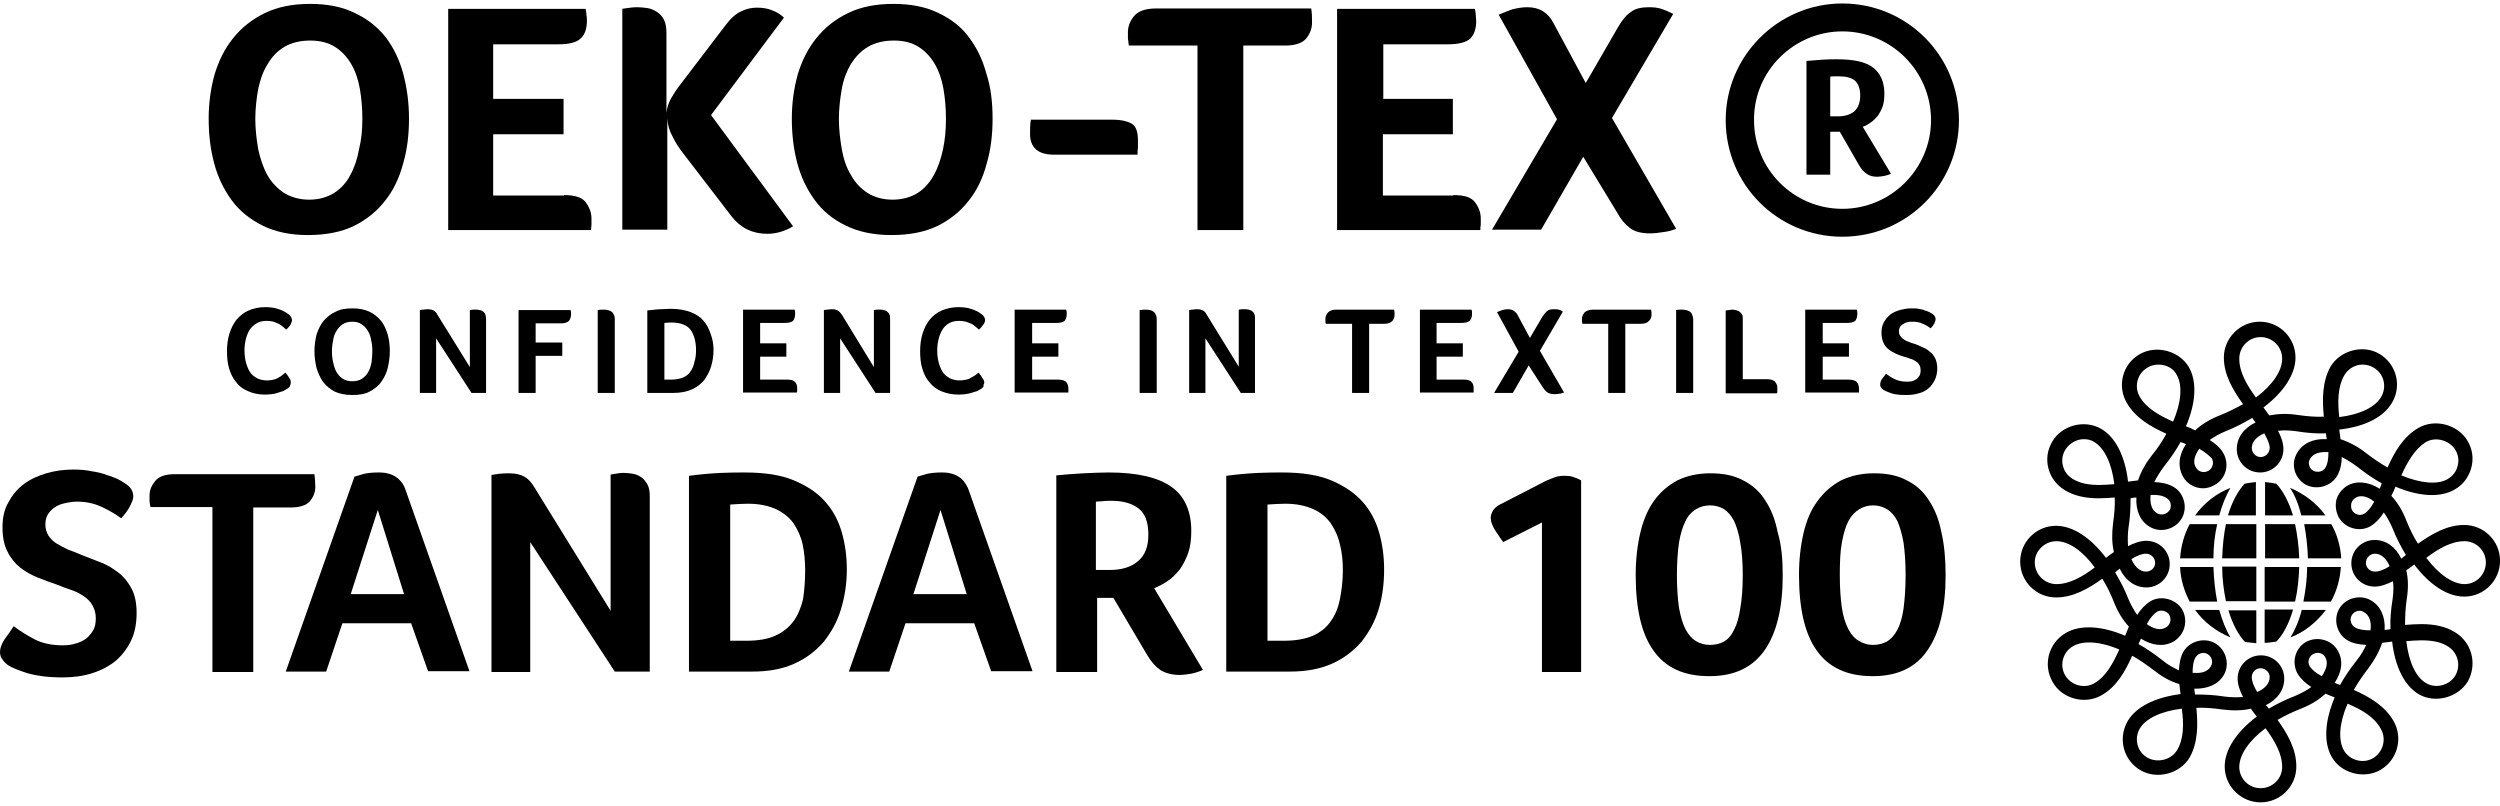
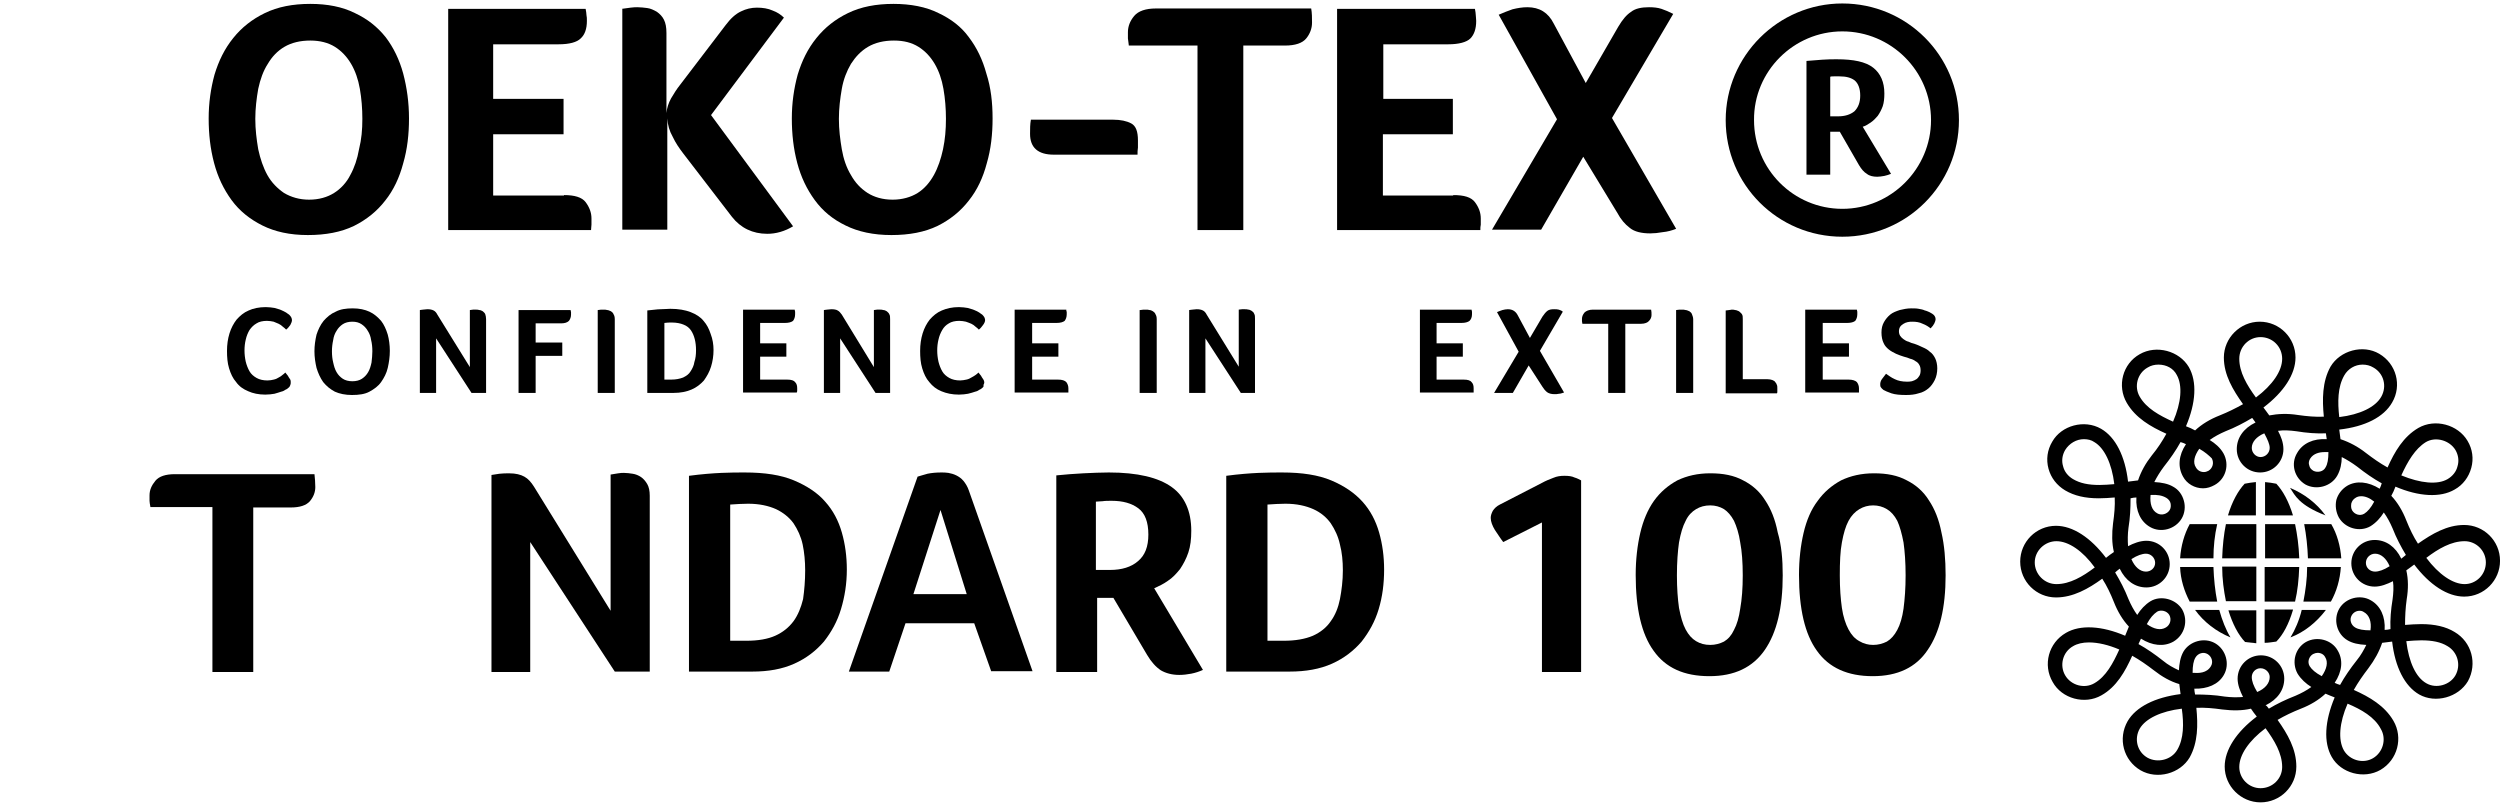
<svg xmlns="http://www.w3.org/2000/svg" width="90" height="29" viewBox="0 0 90 29" fill="none">
  <path d="M10.376 13.966C10.361 13.98 10.331 14.011 10.286 14.025C10.241 14.056 10.196 14.085 10.121 14.101C10.046 14.13 9.971 14.146 9.881 14.175C9.791 14.191 9.671 14.206 9.551 14.206C9.311 14.206 9.102 14.161 8.937 14.085C8.757 14.011 8.607 13.906 8.502 13.756C8.382 13.621 8.307 13.456 8.247 13.261C8.187 13.066 8.172 12.856 8.172 12.631C8.172 12.406 8.202 12.196 8.262 12.001C8.322 11.806 8.412 11.641 8.517 11.506C8.637 11.371 8.772 11.252 8.952 11.177C9.117 11.101 9.326 11.056 9.566 11.056C9.686 11.056 9.791 11.072 9.881 11.086C9.971 11.117 10.061 11.132 10.121 11.162C10.196 11.191 10.241 11.222 10.301 11.252C10.346 11.281 10.376 11.311 10.406 11.326C10.436 11.356 10.451 11.371 10.481 11.416C10.496 11.446 10.511 11.491 10.511 11.521C10.511 11.581 10.481 11.641 10.451 11.701C10.406 11.761 10.361 11.821 10.301 11.866C10.271 11.836 10.226 11.791 10.181 11.761C10.136 11.716 10.091 11.686 10.031 11.656C9.971 11.626 9.911 11.611 9.851 11.581C9.776 11.566 9.701 11.551 9.611 11.551C9.461 11.551 9.326 11.581 9.237 11.641C9.132 11.701 9.057 11.776 8.982 11.881C8.922 11.986 8.877 12.091 8.847 12.226C8.817 12.346 8.802 12.481 8.802 12.616C8.802 12.751 8.817 12.886 8.847 13.021C8.877 13.141 8.922 13.261 8.982 13.366C9.042 13.471 9.132 13.546 9.237 13.606C9.341 13.666 9.476 13.696 9.626 13.696C9.716 13.696 9.791 13.681 9.851 13.666C9.926 13.651 9.986 13.621 10.031 13.591C10.091 13.561 10.136 13.531 10.166 13.501C10.211 13.471 10.241 13.441 10.271 13.411C10.286 13.441 10.316 13.456 10.331 13.486C10.361 13.516 10.376 13.546 10.391 13.576C10.406 13.606 10.436 13.636 10.451 13.666C10.466 13.696 10.466 13.726 10.466 13.756C10.466 13.801 10.466 13.831 10.451 13.861C10.436 13.906 10.421 13.936 10.376 13.966Z" fill="black" />
  <path d="M14.034 12.631C14.034 12.841 14.004 13.05 13.959 13.245C13.914 13.44 13.825 13.605 13.72 13.755C13.614 13.905 13.465 14.01 13.3 14.1C13.135 14.19 12.925 14.22 12.67 14.22C12.43 14.22 12.22 14.175 12.055 14.1C11.89 14.01 11.755 13.905 11.635 13.755C11.53 13.605 11.455 13.44 11.395 13.245C11.35 13.05 11.32 12.855 11.32 12.646C11.32 12.436 11.35 12.241 11.395 12.046C11.455 11.866 11.53 11.701 11.65 11.551C11.77 11.416 11.905 11.296 12.085 11.221C12.25 11.131 12.46 11.101 12.7 11.101C12.94 11.101 13.135 11.146 13.3 11.221C13.465 11.296 13.6 11.416 13.72 11.551C13.825 11.686 13.899 11.851 13.959 12.046C14.004 12.211 14.034 12.421 14.034 12.631ZM13.405 12.646C13.405 12.496 13.39 12.361 13.36 12.241C13.345 12.121 13.3 12.001 13.24 11.911C13.18 11.806 13.105 11.731 13.015 11.671C12.925 11.611 12.82 11.581 12.685 11.581C12.55 11.581 12.43 11.611 12.34 11.671C12.25 11.731 12.175 11.806 12.115 11.911C12.055 12.001 12.01 12.121 11.995 12.241C11.965 12.376 11.95 12.511 11.95 12.646C11.95 12.796 11.965 12.931 11.995 13.05C12.025 13.185 12.055 13.29 12.115 13.395C12.175 13.5 12.25 13.575 12.34 13.635C12.43 13.695 12.55 13.725 12.685 13.725C12.82 13.725 12.94 13.695 13.03 13.635C13.12 13.575 13.195 13.5 13.255 13.395C13.315 13.29 13.345 13.185 13.375 13.05C13.39 12.915 13.405 12.78 13.405 12.646Z" fill="black" />
  <path d="M17.499 14.146H16.975L15.7 12.181V14.146H15.115V11.162C15.145 11.162 15.19 11.146 15.235 11.146C15.28 11.146 15.34 11.132 15.385 11.132C15.475 11.132 15.55 11.146 15.61 11.177C15.67 11.206 15.715 11.266 15.745 11.326L16.915 13.216V11.162C16.96 11.162 16.99 11.146 17.035 11.146C17.065 11.146 17.095 11.146 17.125 11.146C17.169 11.146 17.215 11.146 17.259 11.162C17.305 11.162 17.349 11.191 17.38 11.206C17.41 11.236 17.454 11.266 17.469 11.311C17.484 11.356 17.499 11.416 17.499 11.491V14.146Z" fill="black" />
  <path d="M19.283 12.331H20.242V12.811H19.283V14.146H18.668V11.162H20.542C20.542 11.191 20.557 11.222 20.557 11.236C20.557 11.267 20.557 11.281 20.557 11.326C20.557 11.416 20.527 11.491 20.482 11.551C20.422 11.611 20.332 11.641 20.198 11.641H19.283V12.331Z" fill="black" />
  <path d="M21.518 11.162C21.563 11.162 21.608 11.147 21.637 11.147C21.683 11.147 21.712 11.147 21.727 11.147C21.773 11.147 21.817 11.147 21.863 11.162C21.907 11.162 21.952 11.192 21.997 11.207C22.042 11.237 22.072 11.267 22.087 11.312C22.117 11.357 22.132 11.416 22.132 11.492V14.146H21.518V11.162Z" fill="black" />
  <path d="M25.687 12.601C25.687 12.811 25.657 13.006 25.597 13.201C25.537 13.396 25.447 13.546 25.342 13.696C25.222 13.831 25.072 13.95 24.892 14.025C24.712 14.101 24.502 14.145 24.247 14.145H23.303V11.176C23.498 11.161 23.648 11.132 23.783 11.132C23.918 11.132 24.038 11.117 24.128 11.117C24.427 11.117 24.667 11.161 24.862 11.236C25.057 11.311 25.222 11.416 25.327 11.551C25.447 11.686 25.522 11.836 25.582 12.016C25.657 12.211 25.687 12.406 25.687 12.601ZM25.057 12.601C25.057 12.466 25.042 12.331 25.012 12.211C24.982 12.091 24.937 11.986 24.877 11.896C24.817 11.806 24.727 11.731 24.607 11.686C24.502 11.641 24.352 11.611 24.187 11.611C24.098 11.611 24.008 11.611 23.918 11.626V13.666H24.157C24.337 13.666 24.472 13.636 24.592 13.591C24.712 13.531 24.802 13.471 24.862 13.366C24.922 13.276 24.982 13.156 24.997 13.036C25.042 12.901 25.057 12.766 25.057 12.601Z" fill="black" />
  <path d="M28.34 13.666C28.489 13.666 28.579 13.696 28.624 13.756C28.684 13.816 28.699 13.891 28.699 13.981C28.699 14.011 28.699 14.041 28.699 14.056C28.699 14.071 28.699 14.101 28.684 14.131H26.75V11.147H28.609C28.609 11.177 28.624 11.207 28.624 11.222C28.624 11.252 28.624 11.267 28.624 11.312C28.624 11.416 28.594 11.492 28.549 11.552C28.489 11.597 28.399 11.626 28.25 11.626H27.365V12.361H28.309V12.841H27.365V13.666H28.34Z" fill="black" />
  <path d="M32.044 14.146H31.52L30.245 12.181V14.146H29.66V11.162C29.69 11.162 29.735 11.146 29.78 11.146C29.825 11.146 29.885 11.132 29.93 11.132C30.02 11.132 30.11 11.146 30.155 11.177C30.215 11.206 30.26 11.266 30.305 11.326L31.46 13.216V11.162C31.505 11.162 31.535 11.146 31.579 11.146C31.61 11.146 31.64 11.146 31.669 11.146C31.715 11.146 31.759 11.146 31.804 11.162C31.849 11.162 31.894 11.191 31.924 11.206C31.954 11.236 31.999 11.266 32.014 11.311C32.044 11.356 32.044 11.416 32.044 11.491V14.146Z" fill="black" />
  <path d="M35.359 13.966C35.344 13.98 35.314 14.011 35.269 14.025C35.224 14.056 35.179 14.085 35.104 14.101C35.029 14.13 34.954 14.146 34.849 14.175C34.76 14.191 34.639 14.206 34.52 14.206C34.28 14.206 34.07 14.161 33.89 14.085C33.71 14.011 33.575 13.906 33.455 13.756C33.335 13.621 33.26 13.456 33.2 13.261C33.14 13.066 33.125 12.856 33.125 12.631C33.125 12.406 33.155 12.196 33.215 12.001C33.275 11.806 33.365 11.641 33.47 11.506C33.59 11.371 33.725 11.252 33.905 11.177C34.085 11.101 34.28 11.056 34.52 11.056C34.639 11.056 34.745 11.072 34.834 11.086C34.924 11.117 35.014 11.132 35.074 11.162C35.149 11.191 35.209 11.222 35.254 11.252C35.299 11.281 35.329 11.311 35.359 11.326C35.389 11.356 35.404 11.371 35.434 11.416C35.449 11.446 35.464 11.491 35.464 11.521C35.464 11.581 35.434 11.641 35.389 11.701C35.344 11.761 35.299 11.821 35.239 11.866C35.209 11.836 35.164 11.791 35.119 11.761C35.074 11.716 35.029 11.686 34.969 11.656C34.909 11.626 34.849 11.611 34.774 11.581C34.7 11.566 34.624 11.551 34.535 11.551C34.385 11.551 34.25 11.581 34.16 11.641C34.055 11.701 33.98 11.776 33.92 11.881C33.86 11.986 33.815 12.091 33.785 12.226C33.755 12.346 33.74 12.481 33.74 12.616C33.74 12.751 33.755 12.886 33.785 13.021C33.815 13.141 33.86 13.261 33.92 13.366C33.98 13.471 34.07 13.546 34.175 13.606C34.28 13.666 34.415 13.696 34.565 13.696C34.639 13.696 34.715 13.681 34.789 13.666C34.864 13.651 34.924 13.621 34.969 13.591C35.029 13.561 35.074 13.531 35.119 13.501C35.164 13.471 35.194 13.441 35.224 13.411C35.239 13.441 35.269 13.456 35.284 13.486C35.314 13.516 35.329 13.546 35.344 13.576C35.359 13.606 35.389 13.636 35.404 13.666C35.419 13.696 35.434 13.726 35.434 13.756C35.434 13.801 35.419 13.831 35.404 13.861C35.419 13.906 35.404 13.936 35.359 13.966Z" fill="black" />
  <path d="M38.087 13.666C38.237 13.666 38.327 13.696 38.387 13.756C38.432 13.816 38.462 13.891 38.462 13.981C38.462 14.011 38.462 14.041 38.462 14.056C38.462 14.071 38.462 14.101 38.462 14.131H36.527V11.147H38.387C38.387 11.177 38.387 11.207 38.402 11.222V11.312C38.402 11.416 38.372 11.492 38.327 11.552C38.267 11.597 38.177 11.626 38.027 11.626H37.157V12.361H38.102V12.841H37.157V13.666H38.087Z" fill="black" />
  <path d="M41.042 11.162C41.087 11.162 41.132 11.147 41.162 11.147C41.207 11.147 41.237 11.147 41.252 11.147C41.297 11.147 41.342 11.147 41.387 11.162C41.432 11.162 41.477 11.192 41.507 11.207C41.552 11.237 41.582 11.267 41.597 11.312C41.627 11.357 41.642 11.416 41.642 11.492V14.146H41.027V11.162H41.042Z" fill="black" />
  <path d="M45.18 14.146H44.67L43.395 12.181V14.146H42.81V11.162C42.84 11.162 42.886 11.146 42.931 11.146C42.975 11.146 43.035 11.132 43.081 11.132C43.17 11.132 43.245 11.146 43.305 11.177C43.365 11.206 43.41 11.266 43.44 11.326L44.595 13.201V11.146C44.64 11.146 44.67 11.132 44.715 11.132C44.745 11.132 44.775 11.132 44.805 11.132C44.85 11.132 44.895 11.132 44.94 11.146C44.985 11.146 45.03 11.177 45.06 11.191C45.105 11.221 45.135 11.251 45.15 11.296C45.18 11.341 45.18 11.401 45.18 11.476V14.146Z" fill="black" />
-   <path d="M48.66 11.656H47.73C47.715 11.626 47.715 11.597 47.715 11.566C47.715 11.537 47.715 11.521 47.715 11.476C47.715 11.402 47.745 11.326 47.805 11.252C47.865 11.192 47.955 11.147 48.09 11.147H50.189C50.204 11.207 50.204 11.267 50.204 11.341C50.204 11.416 50.174 11.492 50.129 11.552C50.069 11.611 49.979 11.656 49.844 11.656H49.289V14.146H48.675V11.656H48.66Z" fill="black" />
  <path d="M52.692 13.666C52.842 13.666 52.932 13.696 52.977 13.756C53.036 13.816 53.051 13.891 53.051 13.981C53.051 14.011 53.051 14.041 53.051 14.056C53.051 14.071 53.051 14.101 53.051 14.131H51.117V11.147H52.977C52.977 11.177 52.992 11.207 52.992 11.222C52.992 11.252 52.992 11.267 52.992 11.312C52.992 11.416 52.962 11.492 52.902 11.552C52.842 11.597 52.752 11.626 52.602 11.626H51.717V12.361H52.662V12.841H51.717V13.666H52.692Z" fill="black" />
  <path d="M55.032 13.156L54.462 14.146H53.787L54.672 12.661L53.892 11.236C53.952 11.206 54.012 11.191 54.087 11.162C54.147 11.146 54.222 11.132 54.282 11.132C54.447 11.132 54.567 11.206 54.642 11.356L55.077 12.166L55.526 11.401C55.587 11.311 55.647 11.236 55.706 11.191C55.766 11.146 55.841 11.132 55.946 11.132C56.006 11.132 56.066 11.132 56.111 11.146C56.156 11.162 56.216 11.177 56.261 11.221L55.437 12.631L56.306 14.13C56.246 14.146 56.186 14.175 56.126 14.175C56.066 14.19 56.006 14.19 55.961 14.19C55.841 14.19 55.752 14.161 55.691 14.116C55.632 14.07 55.572 13.995 55.526 13.921L55.032 13.156Z" fill="black" />
  <path d="M57.896 11.656H56.966C56.966 11.626 56.951 11.597 56.951 11.566C56.951 11.537 56.951 11.521 56.951 11.476C56.951 11.402 56.981 11.326 57.041 11.252C57.101 11.192 57.206 11.147 57.341 11.147H59.44C59.455 11.207 59.455 11.267 59.455 11.341C59.455 11.416 59.425 11.492 59.365 11.552C59.32 11.611 59.215 11.656 59.081 11.656H58.511V14.146H57.896V11.656Z" fill="black" />
  <path d="M60.34 11.162C60.385 11.162 60.415 11.147 60.46 11.147C60.505 11.147 60.535 11.147 60.55 11.147C60.595 11.147 60.64 11.147 60.685 11.162C60.73 11.162 60.775 11.192 60.82 11.207C60.865 11.237 60.895 11.267 60.91 11.312C60.925 11.357 60.955 11.416 60.955 11.492V14.146H60.34V11.162Z" fill="black" />
  <path d="M62.755 13.651H63.624C63.7 13.651 63.76 13.666 63.804 13.681C63.849 13.696 63.894 13.726 63.909 13.756C63.939 13.786 63.954 13.816 63.969 13.861C63.984 13.891 63.984 13.936 63.984 13.981V14.086C63.984 14.131 63.984 14.146 63.969 14.161H62.125V11.177C62.17 11.177 62.215 11.162 62.245 11.162C62.29 11.162 62.32 11.147 62.335 11.147C62.38 11.147 62.425 11.147 62.47 11.162C62.515 11.162 62.56 11.192 62.605 11.207C62.635 11.237 62.68 11.267 62.71 11.312C62.74 11.357 62.74 11.416 62.74 11.492V13.651H62.755Z" fill="black" />
  <path d="M66.548 13.666C66.683 13.666 66.788 13.696 66.848 13.756C66.893 13.816 66.923 13.891 66.923 13.981C66.923 14.011 66.923 14.041 66.923 14.056C66.923 14.071 66.923 14.101 66.923 14.131H64.988V11.147H66.848C66.848 11.177 66.863 11.207 66.863 11.222C66.863 11.252 66.863 11.267 66.863 11.312C66.863 11.416 66.833 11.492 66.788 11.552C66.728 11.597 66.638 11.626 66.488 11.626H65.618V12.361H66.563V12.841H65.618V13.666H66.548Z" fill="black" />
  <path d="M67.897 13.455C67.987 13.515 68.077 13.59 68.212 13.65C68.332 13.71 68.482 13.74 68.647 13.74C68.707 13.74 68.767 13.74 68.827 13.725C68.887 13.71 68.947 13.68 68.992 13.65C69.037 13.62 69.067 13.575 69.097 13.53C69.127 13.485 69.142 13.41 69.142 13.335C69.142 13.26 69.127 13.185 69.097 13.14C69.067 13.08 69.022 13.035 68.962 13.005C68.902 12.96 68.842 12.931 68.767 12.915C68.692 12.886 68.617 12.855 68.542 12.841C68.452 12.81 68.347 12.78 68.257 12.736C68.167 12.691 68.077 12.646 68.002 12.586C67.927 12.526 67.852 12.451 67.808 12.346C67.763 12.256 67.733 12.121 67.733 11.971C67.733 11.821 67.763 11.701 67.823 11.596C67.882 11.491 67.957 11.401 68.047 11.326C68.137 11.251 68.257 11.206 68.392 11.161C68.512 11.131 68.662 11.101 68.797 11.101C68.887 11.101 68.992 11.101 69.067 11.116C69.157 11.131 69.232 11.146 69.292 11.176C69.367 11.191 69.412 11.221 69.457 11.236C69.502 11.266 69.547 11.281 69.562 11.296C69.637 11.341 69.682 11.416 69.682 11.491C69.682 11.521 69.667 11.581 69.637 11.641C69.607 11.701 69.562 11.761 69.502 11.821C69.427 11.761 69.337 11.701 69.217 11.656C69.097 11.596 68.977 11.581 68.842 11.581C68.797 11.581 68.737 11.581 68.677 11.596C68.617 11.611 68.572 11.626 68.527 11.656C68.482 11.686 68.437 11.716 68.407 11.761C68.377 11.806 68.362 11.866 68.362 11.926C68.362 11.986 68.377 12.046 68.407 12.091C68.437 12.136 68.482 12.181 68.527 12.211C68.572 12.241 68.632 12.286 68.707 12.301C68.767 12.331 68.842 12.361 68.917 12.376C69.007 12.406 69.112 12.451 69.202 12.496C69.307 12.541 69.397 12.586 69.472 12.661C69.562 12.72 69.622 12.81 69.667 12.9C69.712 12.99 69.742 13.125 69.742 13.26C69.742 13.41 69.712 13.56 69.652 13.68C69.592 13.8 69.517 13.905 69.427 13.98C69.337 14.055 69.217 14.13 69.067 14.16C68.932 14.205 68.782 14.22 68.617 14.22C68.407 14.22 68.227 14.205 68.092 14.16C67.957 14.115 67.867 14.07 67.808 14.04C67.778 14.01 67.748 13.995 67.718 13.95C67.688 13.92 67.688 13.875 67.688 13.83C67.688 13.785 67.703 13.71 67.748 13.65C67.808 13.575 67.852 13.515 67.897 13.455Z" fill="black" />
  <path d="M14.724 4.264C14.724 4.833 14.664 5.373 14.514 5.883C14.379 6.393 14.169 6.843 13.87 7.218C13.57 7.607 13.195 7.907 12.745 8.132C12.28 8.357 11.725 8.462 11.081 8.462C10.436 8.462 9.896 8.342 9.446 8.117C8.996 7.892 8.621 7.593 8.336 7.203C8.052 6.813 7.842 6.378 7.707 5.868C7.572 5.358 7.512 4.833 7.512 4.264C7.512 3.709 7.587 3.184 7.722 2.689C7.872 2.194 8.082 1.759 8.396 1.37C8.696 0.995 9.071 0.695 9.536 0.47C10.001 0.245 10.541 0.14 11.171 0.14C11.785 0.14 12.325 0.245 12.775 0.47C13.225 0.68 13.585 0.965 13.885 1.34C14.169 1.714 14.379 2.149 14.514 2.644C14.649 3.154 14.724 3.694 14.724 4.264ZM13.045 4.279C13.045 3.904 13.015 3.544 12.955 3.199C12.895 2.854 12.79 2.554 12.64 2.299C12.49 2.044 12.295 1.834 12.055 1.685C11.815 1.535 11.515 1.46 11.171 1.46C10.811 1.46 10.496 1.535 10.241 1.685C9.986 1.834 9.791 2.044 9.641 2.299C9.476 2.554 9.371 2.854 9.296 3.199C9.236 3.544 9.191 3.904 9.191 4.279C9.191 4.668 9.236 5.013 9.296 5.373C9.371 5.718 9.476 6.033 9.626 6.303C9.776 6.573 9.986 6.783 10.226 6.948C10.481 7.098 10.781 7.188 11.126 7.188C11.485 7.188 11.785 7.098 12.025 6.948C12.265 6.798 12.475 6.573 12.61 6.303C12.76 6.033 12.865 5.718 12.925 5.373C13.015 5.013 13.045 4.668 13.045 4.279Z" fill="black" />
  <path d="M20.303 7.023C20.678 7.023 20.948 7.098 21.083 7.278C21.218 7.458 21.293 7.653 21.293 7.863C21.293 7.953 21.293 8.028 21.293 8.088C21.293 8.148 21.278 8.208 21.278 8.283H16.135V0.32H21.083C21.098 0.41 21.113 0.485 21.113 0.545C21.128 0.605 21.128 0.665 21.128 0.755C21.128 1.04 21.053 1.25 20.903 1.385C20.768 1.52 20.498 1.595 20.108 1.595H17.754V3.559H20.288V4.834H17.754V7.038H20.303V7.023Z" fill="black" />
  <path d="M22.373 0.32C22.493 0.305 22.598 0.29 22.703 0.275C22.808 0.26 22.898 0.26 22.943 0.26C23.063 0.26 23.183 0.275 23.303 0.29C23.423 0.305 23.543 0.365 23.648 0.425C23.753 0.5 23.843 0.59 23.902 0.71C23.962 0.83 23.992 0.98 23.992 1.189V4.068C24.008 3.889 24.067 3.709 24.157 3.544C24.262 3.364 24.367 3.199 24.487 3.049L26.122 0.905C26.302 0.665 26.482 0.5 26.677 0.41C26.857 0.32 27.052 0.275 27.246 0.275C27.456 0.275 27.651 0.305 27.816 0.38C27.981 0.44 28.116 0.53 28.221 0.635L25.597 4.143L28.551 8.147C28.251 8.327 27.936 8.417 27.621 8.417C27.096 8.417 26.662 8.207 26.347 7.802L24.607 5.538C24.457 5.343 24.322 5.148 24.217 4.923C24.098 4.713 24.038 4.503 24.023 4.263V8.267H22.403V0.32H22.373Z" fill="black" />
  <path d="M35.733 4.264C35.733 4.833 35.673 5.373 35.523 5.883C35.389 6.393 35.179 6.843 34.879 7.218C34.579 7.607 34.204 7.907 33.754 8.132C33.289 8.357 32.734 8.462 32.09 8.462C31.445 8.462 30.89 8.342 30.44 8.117C29.975 7.892 29.616 7.593 29.331 7.203C29.046 6.813 28.836 6.378 28.701 5.868C28.566 5.358 28.506 4.833 28.506 4.264C28.506 3.709 28.581 3.184 28.716 2.689C28.866 2.194 29.076 1.759 29.391 1.37C29.691 0.995 30.065 0.695 30.53 0.47C30.995 0.245 31.535 0.14 32.165 0.14C32.779 0.14 33.334 0.245 33.784 0.47C34.234 0.68 34.609 0.965 34.879 1.34C35.164 1.714 35.374 2.149 35.508 2.644C35.673 3.154 35.733 3.694 35.733 4.264ZM34.054 4.279C34.054 3.904 34.024 3.544 33.964 3.199C33.904 2.854 33.799 2.554 33.649 2.299C33.499 2.044 33.304 1.834 33.064 1.685C32.824 1.535 32.539 1.46 32.18 1.46C31.82 1.46 31.505 1.535 31.25 1.685C30.995 1.834 30.8 2.044 30.635 2.299C30.485 2.554 30.365 2.854 30.305 3.199C30.245 3.544 30.2 3.904 30.2 4.279C30.2 4.668 30.245 5.013 30.305 5.373C30.365 5.718 30.47 6.033 30.635 6.303C30.785 6.573 30.98 6.783 31.235 6.948C31.475 7.098 31.775 7.188 32.135 7.188C32.48 7.188 32.794 7.098 33.034 6.948C33.274 6.798 33.469 6.573 33.619 6.303C33.769 6.033 33.874 5.718 33.949 5.373C34.024 5.013 34.054 4.668 34.054 4.279Z" fill="black" />
  <path d="M37.937 5.568C37.367 5.568 37.082 5.313 37.082 4.819C37.082 4.639 37.082 4.474 37.112 4.309H40.081C40.336 4.309 40.561 4.354 40.726 4.444C40.891 4.534 40.966 4.729 40.966 5.058V5.313C40.951 5.403 40.951 5.478 40.951 5.568H37.937Z" fill="black" />
  <path d="M43.125 1.64H40.636V1.625C40.62 1.535 40.62 1.445 40.605 1.385C40.605 1.325 40.605 1.25 40.605 1.16C40.605 0.95 40.68 0.755 40.83 0.575C40.98 0.395 41.25 0.305 41.61 0.305H47.203C47.233 0.47 47.233 0.65 47.233 0.815C47.233 1.025 47.158 1.22 47.023 1.385C46.888 1.55 46.633 1.64 46.259 1.64H44.759V8.282H43.11V1.64H43.125Z" fill="black" />
  <path d="M52.318 7.023C52.708 7.023 52.963 7.098 53.098 7.278C53.233 7.458 53.308 7.653 53.308 7.863V8.088C53.293 8.148 53.293 8.208 53.293 8.283H48.135V0.32H53.098C53.113 0.41 53.128 0.485 53.128 0.545C53.128 0.605 53.143 0.665 53.143 0.755C53.143 1.04 53.068 1.25 52.933 1.385C52.798 1.52 52.513 1.595 52.138 1.595H49.799V3.559H52.303V4.834H49.784V7.038H52.318V7.023Z" fill="black" />
  <path d="M56.997 5.643L55.482 8.267H53.713L56.052 4.293L53.953 0.53C54.118 0.455 54.283 0.395 54.448 0.335C54.628 0.29 54.807 0.26 54.987 0.26C55.422 0.26 55.737 0.455 55.932 0.845L57.087 2.989L58.256 0.965C58.406 0.71 58.556 0.53 58.721 0.425C58.871 0.305 59.096 0.26 59.366 0.26C59.531 0.26 59.681 0.275 59.816 0.32C59.951 0.365 60.086 0.425 60.236 0.5L58.031 4.248L60.341 8.237C60.191 8.297 60.026 8.342 59.861 8.357C59.696 8.387 59.546 8.402 59.411 8.402C59.096 8.402 58.841 8.342 58.676 8.207C58.496 8.072 58.346 7.892 58.226 7.667L56.997 5.643Z" fill="black" />
  <path d="M66.324 1.13C68.078 1.13 69.517 2.554 69.517 4.324C69.517 6.078 68.078 7.518 66.324 7.518C64.569 7.518 63.145 6.093 63.145 4.324C63.13 2.569 64.569 1.13 66.324 1.13ZM66.324 0.125C64.014 0.125 62.125 2.014 62.125 4.324C62.125 6.648 63.999 8.522 66.324 8.522C68.648 8.522 70.522 6.648 70.522 4.324C70.522 1.999 68.648 0.125 66.324 0.125Z" fill="black" />
  <path d="M67.837 3.364C67.837 3.544 67.822 3.694 67.777 3.828C67.732 3.948 67.672 4.068 67.597 4.173C67.522 4.263 67.432 4.353 67.342 4.413C67.252 4.473 67.162 4.533 67.058 4.563L68.077 6.258C68.002 6.288 67.912 6.318 67.837 6.333C67.747 6.348 67.657 6.363 67.582 6.363C67.432 6.363 67.297 6.333 67.207 6.258C67.103 6.198 67.013 6.093 66.923 5.943L66.233 4.743H65.888V6.288H65.033V2.194C65.228 2.179 65.408 2.164 65.603 2.149C65.798 2.134 65.963 2.134 66.128 2.134C66.728 2.134 67.162 2.224 67.432 2.434C67.702 2.644 67.837 2.959 67.837 3.364ZM66.968 3.439C66.968 3.184 66.893 3.004 66.773 2.899C66.638 2.794 66.458 2.749 66.218 2.749C66.143 2.749 66.083 2.749 66.023 2.749C65.963 2.749 65.918 2.749 65.888 2.764V4.188H66.173C66.413 4.188 66.608 4.128 66.758 4.008C66.893 3.873 66.968 3.694 66.968 3.439Z" fill="black" />
  <path d="M81.379 28.885C80.674 28.885 80.089 28.301 80.089 27.596C80.089 26.996 80.509 26.351 81.244 25.796C81.169 25.706 81.094 25.602 81.034 25.512C80.719 25.587 80.374 25.587 79.999 25.541C79.684 25.497 79.369 25.466 79.069 25.482C79.129 26.096 79.129 26.726 78.829 27.266C78.485 27.851 77.66 28.076 77.06 27.731C76.445 27.371 76.235 26.591 76.595 25.961C76.895 25.451 77.57 25.107 78.5 24.987C78.485 24.867 78.47 24.747 78.455 24.627C78.14 24.537 77.825 24.357 77.54 24.132C77.285 23.937 77.03 23.757 76.76 23.607C76.505 24.177 76.19 24.732 75.651 25.032C75.051 25.377 74.226 25.152 73.896 24.552C73.536 23.937 73.746 23.142 74.376 22.782C74.886 22.483 75.666 22.527 76.505 22.887C76.55 22.782 76.595 22.662 76.64 22.558C76.415 22.318 76.235 22.018 76.1 21.673C75.981 21.373 75.846 21.088 75.681 20.833C75.186 21.193 74.631 21.508 74.016 21.508C73.311 21.508 72.727 20.938 72.727 20.218C72.727 19.514 73.296 18.929 74.016 18.929C74.616 18.929 75.261 19.349 75.816 20.083C75.906 20.008 76.01 19.933 76.1 19.873C76.025 19.558 76.025 19.199 76.07 18.839C76.115 18.524 76.145 18.209 76.13 17.909C75.936 17.924 75.755 17.939 75.561 17.939C75.066 17.939 74.676 17.849 74.346 17.654C74.046 17.474 73.836 17.204 73.746 16.874C73.656 16.544 73.701 16.2 73.881 15.9C74.211 15.315 75.036 15.09 75.636 15.435C76.16 15.735 76.505 16.424 76.61 17.339C76.73 17.324 76.85 17.309 76.97 17.294C77.075 16.979 77.24 16.68 77.465 16.395C77.675 16.14 77.84 15.885 77.99 15.615C77.42 15.36 76.88 15.045 76.565 14.505C76.205 13.89 76.415 13.096 77.03 12.751C77.63 12.406 78.455 12.631 78.799 13.216C79.099 13.741 79.054 14.505 78.695 15.345C78.814 15.39 78.919 15.435 79.024 15.495C79.264 15.27 79.564 15.09 79.909 14.955C80.209 14.835 80.479 14.7 80.749 14.55C80.389 14.04 80.059 13.501 80.059 12.871C80.059 12.166 80.644 11.581 81.349 11.581C82.068 11.581 82.638 12.166 82.638 12.871C82.638 13.47 82.218 14.115 81.484 14.67C81.559 14.775 81.634 14.865 81.694 14.955C82.008 14.895 82.353 14.88 82.728 14.94C83.043 14.985 83.358 15.015 83.658 15C83.598 14.385 83.598 13.74 83.898 13.201C84.243 12.616 85.067 12.391 85.652 12.736C86.267 13.096 86.477 13.875 86.117 14.49C85.817 15.015 85.142 15.36 84.213 15.465C84.228 15.585 84.243 15.705 84.258 15.81C84.573 15.915 84.888 16.08 85.172 16.305C85.427 16.5 85.682 16.68 85.952 16.829C86.207 16.26 86.522 15.72 87.062 15.405C87.662 15.06 88.486 15.285 88.831 15.87C89.011 16.17 89.056 16.515 88.966 16.844C88.876 17.174 88.666 17.459 88.366 17.624C87.856 17.924 87.077 17.879 86.237 17.519C86.192 17.639 86.147 17.744 86.087 17.849C86.312 18.089 86.492 18.389 86.627 18.734C86.747 19.034 86.882 19.319 87.047 19.573C87.557 19.214 88.096 18.899 88.711 18.899C89.416 18.899 90.001 19.468 90.001 20.188C90.001 20.893 89.431 21.478 88.711 21.478C88.111 21.478 87.467 21.058 86.912 20.323C86.807 20.398 86.717 20.473 86.627 20.533C86.702 20.848 86.702 21.208 86.642 21.568C86.597 21.883 86.582 22.198 86.582 22.497C86.777 22.483 86.972 22.468 87.167 22.468C87.647 22.468 88.051 22.558 88.366 22.752C88.981 23.112 89.191 23.892 88.846 24.522C88.501 25.107 87.677 25.332 87.092 25.002C86.567 24.702 86.222 24.012 86.117 23.097C85.997 23.112 85.877 23.127 85.757 23.142C85.652 23.457 85.487 23.757 85.262 24.057C85.067 24.312 84.888 24.567 84.737 24.837C85.307 25.092 85.847 25.407 86.162 25.946C86.522 26.561 86.312 27.356 85.697 27.716C85.097 28.061 84.273 27.836 83.943 27.251C83.643 26.726 83.688 25.961 84.048 25.107C83.928 25.062 83.823 25.017 83.718 24.972C83.478 25.197 83.178 25.377 82.833 25.512C82.533 25.631 82.248 25.766 81.993 25.916C82.353 26.426 82.668 26.966 82.668 27.596C82.668 28.316 82.083 28.885 81.379 28.885ZM81.559 26.216C80.959 26.666 80.614 27.176 80.614 27.611C80.614 28.031 80.959 28.375 81.379 28.375C81.814 28.375 82.158 28.031 82.158 27.611C82.158 27.116 81.874 26.651 81.559 26.216ZM84.513 25.332C84.213 26.021 84.168 26.636 84.378 27.011C84.588 27.371 85.067 27.506 85.427 27.296C85.787 27.086 85.922 26.606 85.712 26.246C85.487 25.811 85.007 25.541 84.513 25.332ZM78.545 25.512C77.795 25.602 77.24 25.871 77.03 26.231C76.82 26.606 76.94 27.071 77.315 27.281C77.675 27.476 78.17 27.356 78.38 26.996C78.62 26.591 78.62 26.051 78.545 25.512ZM81.679 25.512C81.978 25.332 82.293 25.182 82.638 25.047C82.848 24.957 83.043 24.852 83.208 24.732C83.013 24.612 82.833 24.447 82.713 24.252C82.488 23.847 82.623 23.337 83.013 23.112C83.418 22.887 83.943 23.037 84.153 23.412C84.363 23.757 84.318 24.177 84.048 24.582C84.108 24.612 84.183 24.642 84.243 24.657C84.408 24.357 84.618 24.057 84.843 23.772C84.992 23.592 85.097 23.397 85.187 23.217C84.903 23.202 84.692 23.157 84.513 23.052C84.123 22.827 83.988 22.303 84.213 21.913C84.438 21.523 84.977 21.388 85.352 21.613C85.697 21.808 85.877 22.198 85.847 22.677C85.922 22.677 85.997 22.663 86.057 22.648C86.042 22.303 86.072 21.943 86.132 21.583C86.162 21.358 86.177 21.133 86.147 20.923C85.937 21.028 85.712 21.118 85.487 21.118C85.022 21.118 84.648 20.743 84.648 20.278C84.648 19.813 85.022 19.439 85.487 19.439C85.892 19.439 86.237 19.678 86.447 20.113C86.507 20.068 86.552 20.023 86.612 19.978C86.432 19.678 86.267 19.364 86.132 19.019C86.042 18.809 85.937 18.614 85.817 18.449C85.697 18.644 85.532 18.824 85.337 18.944C84.948 19.169 84.423 19.019 84.198 18.629C84.093 18.434 84.063 18.209 84.108 17.999C84.168 17.789 84.303 17.609 84.498 17.489C84.828 17.294 85.262 17.339 85.667 17.594C85.697 17.534 85.727 17.459 85.742 17.399C85.442 17.234 85.142 17.024 84.858 16.799C84.677 16.665 84.483 16.544 84.303 16.454C84.303 16.68 84.258 16.919 84.138 17.129C83.913 17.519 83.388 17.654 82.998 17.444C82.593 17.204 82.458 16.695 82.698 16.305C82.893 15.96 83.283 15.78 83.763 15.81C83.748 15.75 83.748 15.675 83.733 15.6C83.403 15.615 83.028 15.585 82.668 15.525C82.443 15.495 82.218 15.48 82.008 15.51C82.113 15.705 82.203 15.93 82.203 16.17C82.203 16.634 81.829 17.009 81.364 17.009C80.899 17.009 80.524 16.634 80.524 16.17C80.524 15.765 80.764 15.42 81.199 15.21C81.154 15.15 81.109 15.09 81.079 15.045C80.779 15.225 80.464 15.39 80.119 15.525C79.909 15.615 79.714 15.72 79.549 15.84C79.744 15.96 79.924 16.11 80.044 16.32C80.269 16.724 80.134 17.234 79.729 17.459C79.594 17.534 79.459 17.579 79.309 17.579C79.009 17.579 78.725 17.414 78.59 17.159C78.395 16.814 78.425 16.395 78.695 15.99C78.635 15.96 78.56 15.93 78.5 15.915C78.335 16.215 78.125 16.515 77.9 16.799C77.765 16.979 77.645 17.174 77.555 17.354C77.825 17.369 78.05 17.414 78.23 17.519C78.425 17.624 78.56 17.804 78.62 18.029C78.68 18.239 78.65 18.479 78.545 18.659C78.32 19.049 77.795 19.199 77.405 18.974C77.06 18.779 76.88 18.389 76.91 17.909C76.835 17.909 76.76 17.924 76.7 17.939C76.7 18.284 76.685 18.644 76.625 19.004C76.595 19.229 76.595 19.453 76.61 19.663C76.805 19.558 77.045 19.468 77.27 19.468C77.735 19.468 78.11 19.843 78.11 20.308C78.11 20.773 77.735 21.148 77.27 21.148C76.865 21.148 76.52 20.908 76.31 20.473C76.25 20.518 76.19 20.563 76.145 20.608C76.325 20.908 76.49 21.223 76.625 21.568C76.715 21.778 76.82 21.973 76.94 22.138C77.06 21.943 77.225 21.763 77.42 21.643C77.795 21.418 78.335 21.568 78.56 21.943C78.784 22.348 78.65 22.857 78.245 23.097C77.9 23.292 77.48 23.247 77.075 22.992C77.045 23.052 77.015 23.127 76.985 23.187C77.285 23.352 77.585 23.562 77.87 23.787C78.05 23.937 78.245 24.042 78.44 24.132C78.455 23.907 78.485 23.667 78.605 23.457C78.829 23.082 79.354 22.932 79.744 23.157C80.134 23.382 80.284 23.907 80.059 24.297C79.864 24.642 79.459 24.807 78.995 24.792C78.995 24.867 79.01 24.927 79.024 25.002C79.369 25.002 79.729 25.017 80.089 25.077C80.329 25.107 80.539 25.107 80.749 25.092C80.644 24.882 80.554 24.657 80.554 24.432C80.554 23.967 80.929 23.592 81.394 23.592C81.859 23.592 82.233 23.967 82.233 24.432C82.233 24.837 81.993 25.182 81.559 25.392C81.589 25.392 81.634 25.451 81.679 25.512ZM81.379 24.057C81.199 24.057 81.064 24.207 81.064 24.372C81.064 24.522 81.124 24.687 81.259 24.912C81.544 24.792 81.709 24.597 81.709 24.372C81.709 24.207 81.559 24.057 81.379 24.057ZM86.627 23.082C86.717 23.832 86.972 24.387 87.347 24.597C87.707 24.807 88.201 24.657 88.396 24.312C88.606 23.937 88.471 23.472 88.111 23.262C87.871 23.112 87.557 23.052 87.167 23.052C87.002 23.052 86.807 23.067 86.627 23.082ZM75.201 23.127C74.976 23.127 74.781 23.172 74.631 23.262C74.256 23.472 74.136 23.952 74.346 24.312C74.556 24.672 75.036 24.807 75.396 24.597C75.816 24.357 76.07 23.877 76.295 23.382C75.906 23.217 75.531 23.127 75.201 23.127ZM83.433 23.502C83.388 23.502 83.328 23.517 83.268 23.547C83.118 23.637 83.058 23.832 83.148 23.982C83.223 24.102 83.358 24.222 83.583 24.342C83.763 24.087 83.823 23.832 83.703 23.652C83.658 23.562 83.553 23.502 83.433 23.502ZM78.934 24.222C79.159 24.237 79.444 24.237 79.594 23.982C79.684 23.832 79.624 23.637 79.474 23.547C79.324 23.457 79.129 23.517 79.039 23.667C78.965 23.787 78.934 23.967 78.934 24.222ZM84.948 21.988C84.828 21.988 84.722 22.048 84.662 22.153C84.573 22.303 84.633 22.497 84.782 22.587C84.903 22.663 85.097 22.692 85.337 22.692C85.382 22.378 85.292 22.138 85.097 22.033C85.052 22.003 85.007 21.988 84.948 21.988ZM77.285 22.468C77.54 22.648 77.78 22.707 77.975 22.587C78.125 22.497 78.185 22.303 78.095 22.138C78.005 21.988 77.795 21.943 77.66 22.018C77.525 22.108 77.405 22.243 77.285 22.468ZM87.347 20.083C87.796 20.683 88.306 21.028 88.726 21.028C89.146 21.028 89.491 20.683 89.491 20.248C89.491 19.828 89.146 19.483 88.726 19.483C88.246 19.483 87.781 19.753 87.347 20.083ZM74.031 19.483C73.611 19.483 73.251 19.828 73.251 20.248C73.251 20.668 73.596 21.028 74.031 21.028C74.511 21.028 74.976 20.758 75.411 20.428C74.976 19.828 74.466 19.483 74.031 19.483ZM85.502 19.933C85.322 19.933 85.172 20.083 85.172 20.263C85.172 20.443 85.322 20.578 85.502 20.578C85.637 20.578 85.817 20.518 86.027 20.383C85.907 20.098 85.712 19.933 85.502 19.933ZM76.73 20.128C76.85 20.413 77.045 20.578 77.255 20.578C77.435 20.578 77.585 20.443 77.585 20.263C77.585 20.083 77.435 19.933 77.255 19.933C77.12 19.933 76.94 19.993 76.73 20.128ZM85.007 17.864C84.933 17.864 84.858 17.879 84.797 17.924C84.722 17.969 84.677 18.029 84.648 18.119C84.633 18.209 84.633 18.299 84.677 18.374C84.767 18.524 84.962 18.584 85.112 18.494C85.232 18.419 85.352 18.284 85.472 18.059C85.307 17.924 85.142 17.864 85.007 17.864ZM77.42 17.819C77.39 18.134 77.465 18.374 77.66 18.479C77.81 18.569 78.02 18.509 78.11 18.359C78.155 18.284 78.155 18.194 78.14 18.119C78.125 18.044 78.065 17.969 77.99 17.924C77.84 17.834 77.66 17.804 77.42 17.819ZM75.021 15.81C74.751 15.81 74.496 15.96 74.346 16.2C74.241 16.38 74.211 16.59 74.271 16.784C74.316 16.979 74.451 17.144 74.631 17.249C74.886 17.399 75.186 17.459 75.576 17.459C75.755 17.459 75.936 17.444 76.115 17.429C76.025 16.68 75.755 16.125 75.396 15.915C75.291 15.84 75.156 15.81 75.021 15.81ZM86.447 17.114C87.137 17.399 87.751 17.459 88.111 17.249C88.291 17.144 88.426 16.979 88.471 16.784C88.531 16.59 88.501 16.38 88.396 16.2C88.186 15.855 87.692 15.705 87.332 15.915C86.942 16.155 86.672 16.619 86.447 17.114ZM83.688 16.275C83.508 16.275 83.283 16.32 83.163 16.515C83.118 16.59 83.103 16.68 83.133 16.754C83.148 16.844 83.208 16.904 83.283 16.949C83.433 17.024 83.643 16.979 83.718 16.829C83.793 16.709 83.823 16.529 83.823 16.275C83.778 16.275 83.733 16.275 83.688 16.275ZM79.174 16.155C78.995 16.41 78.934 16.649 79.054 16.829C79.114 16.934 79.219 16.994 79.339 16.994C79.399 16.994 79.444 16.979 79.504 16.949C79.654 16.859 79.714 16.665 79.624 16.5C79.519 16.395 79.384 16.275 79.174 16.155ZM81.514 15.6C81.229 15.72 81.064 15.915 81.064 16.125C81.064 16.305 81.214 16.454 81.379 16.454C81.559 16.454 81.709 16.305 81.709 16.125C81.709 15.99 81.634 15.825 81.514 15.6ZM77.705 13.126C77.57 13.126 77.435 13.156 77.315 13.231C76.94 13.441 76.82 13.92 77.03 14.28C77.27 14.7 77.735 14.955 78.23 15.18C78.53 14.49 78.575 13.875 78.365 13.501C78.245 13.261 77.99 13.126 77.705 13.126ZM85.052 13.126C84.782 13.126 84.528 13.276 84.393 13.515C84.153 13.935 84.153 14.475 84.213 15.015C84.962 14.925 85.517 14.655 85.727 14.28C85.937 13.905 85.817 13.441 85.442 13.231C85.322 13.156 85.187 13.126 85.052 13.126ZM81.379 12.136C80.959 12.136 80.614 12.481 80.614 12.916C80.614 13.396 80.884 13.86 81.214 14.31C81.814 13.86 82.158 13.351 82.158 12.916C82.158 12.481 81.814 12.136 81.379 12.136Z" fill="black" />
  <path d="M78.484 20.099C78.514 19.649 78.634 19.229 78.829 18.869H79.819C79.729 19.259 79.684 19.679 79.684 20.099H78.484Z" fill="black" />
  <path d="M79.893 21.958C79.998 22.333 80.133 22.677 80.298 22.947C79.788 22.738 79.338 22.393 79.023 21.958H79.893Z" fill="black" />
  <path d="M79.684 20.413C79.699 20.848 79.744 21.268 79.819 21.658H78.829C78.634 21.283 78.499 20.863 78.484 20.413H79.684Z" fill="black" />
-   <path d="M79.023 18.554C79.353 18.104 79.788 17.759 80.298 17.564C80.133 17.834 79.998 18.179 79.893 18.554H79.023Z" fill="black" />
-   <path d="M82.441 17.564C82.951 17.774 83.401 18.119 83.716 18.554H82.846C82.756 18.179 82.621 17.834 82.441 17.564Z" fill="black" />
+   <path d="M82.441 17.564C82.951 17.774 83.401 18.119 83.716 18.554C82.756 18.179 82.621 17.834 82.441 17.564Z" fill="black" />
  <path d="M83.732 21.958C83.402 22.393 82.967 22.753 82.457 22.947C82.622 22.677 82.772 22.333 82.862 21.958H83.732Z" fill="black" />
  <path d="M84.271 20.413C84.241 20.863 84.121 21.283 83.912 21.658H82.922C82.997 21.268 83.057 20.848 83.057 20.413H84.271Z" fill="black" />
  <path d="M83.926 18.869C84.136 19.229 84.256 19.664 84.286 20.099H83.086C83.071 19.679 83.026 19.259 82.951 18.869H83.926Z" fill="black" />
  <path d="M80.807 17.414C80.942 17.384 81.077 17.369 81.212 17.354V18.554H80.207C80.357 18.044 80.582 17.654 80.807 17.414Z" fill="black" />
  <path d="M79.998 20.099C80.013 19.649 80.058 19.229 80.133 18.869H81.228V20.099H79.998Z" fill="black" />
  <path d="M80.133 21.643C80.058 21.268 79.998 20.848 79.998 20.398H81.228V21.643H80.133Z" fill="black" />
  <path d="M81.227 23.157C81.092 23.142 80.957 23.128 80.823 23.113C80.582 22.858 80.373 22.468 80.223 21.973H81.227V23.157Z" fill="black" />
  <path d="M82.547 21.958C82.397 22.467 82.187 22.857 81.947 23.097C81.812 23.112 81.677 23.142 81.527 23.142V21.943H82.547V21.958Z" fill="black" />
  <path d="M82.772 20.413C82.757 20.863 82.712 21.283 82.622 21.658H81.527V20.413H82.772Z" fill="black" />
  <path d="M82.623 18.869C82.698 19.229 82.758 19.649 82.773 20.099H81.543V18.869H82.623Z" fill="black" />
  <path d="M81.527 17.354C81.677 17.369 81.812 17.384 81.947 17.414C82.187 17.669 82.397 18.059 82.547 18.554H81.542V17.354H81.527Z" fill="black" />
-   <path d="M0.495 22.543C0.69 22.693 0.945 22.858 1.23 23.008C1.514 23.157 1.859 23.232 2.264 23.232C2.414 23.232 2.564 23.217 2.699 23.172C2.834 23.142 2.969 23.082 3.074 23.008C3.179 22.933 3.269 22.828 3.344 22.708C3.419 22.588 3.449 22.438 3.449 22.258C3.449 22.078 3.404 21.928 3.329 21.793C3.254 21.658 3.149 21.553 3.014 21.463C2.879 21.373 2.744 21.298 2.564 21.238C2.384 21.178 2.219 21.118 2.039 21.043C1.814 20.968 1.574 20.878 1.35 20.788C1.125 20.698 0.915 20.578 0.72 20.428C0.54 20.278 0.375 20.084 0.27 19.858C0.15 19.634 0.09 19.334 0.09 18.989C0.09 18.644 0.15 18.344 0.3 18.089C0.435 17.834 0.615 17.609 0.855 17.429C1.095 17.249 1.365 17.13 1.664 17.04C1.964 16.95 2.294 16.904 2.639 16.904C2.879 16.904 3.089 16.919 3.299 16.965C3.509 16.994 3.689 17.04 3.839 17.099C4.004 17.145 4.139 17.204 4.244 17.249C4.349 17.309 4.439 17.354 4.498 17.399C4.693 17.519 4.798 17.669 4.798 17.879C4.798 17.969 4.753 18.074 4.678 18.224C4.603 18.374 4.498 18.509 4.364 18.659C4.184 18.524 3.959 18.389 3.674 18.254C3.389 18.119 3.089 18.059 2.774 18.059C2.639 18.059 2.519 18.074 2.384 18.104C2.249 18.134 2.129 18.164 2.009 18.239C1.904 18.299 1.814 18.389 1.739 18.494C1.664 18.599 1.634 18.734 1.634 18.884C1.634 19.034 1.679 19.169 1.739 19.274C1.814 19.379 1.904 19.484 2.024 19.559C2.144 19.634 2.294 19.709 2.444 19.784C2.609 19.844 2.774 19.904 2.939 19.979C3.164 20.069 3.404 20.158 3.629 20.248C3.869 20.338 4.079 20.473 4.274 20.623C4.468 20.773 4.618 20.968 4.738 21.193C4.858 21.418 4.918 21.718 4.918 22.063C4.918 22.438 4.858 22.768 4.723 23.052C4.588 23.337 4.409 23.577 4.169 23.787C3.929 23.982 3.644 24.132 3.314 24.237C2.984 24.342 2.624 24.387 2.234 24.387C1.724 24.387 1.305 24.327 0.99 24.237C0.675 24.132 0.435 24.042 0.3 23.952C0.21 23.892 0.15 23.832 0.09 23.742C0.03 23.667 0 23.577 0 23.472C0 23.352 0.045 23.202 0.15 23.038C0.285 22.858 0.39 22.693 0.495 22.543Z" fill="black" />
  <path d="M7.647 18.254H5.413V18.239C5.398 18.149 5.383 18.089 5.383 18.029C5.383 17.969 5.383 17.909 5.383 17.834C5.383 17.639 5.458 17.474 5.593 17.309C5.728 17.145 5.968 17.07 6.298 17.07H11.321C11.336 17.22 11.351 17.369 11.351 17.534C11.351 17.714 11.291 17.879 11.156 18.044C11.021 18.194 10.796 18.269 10.466 18.269H9.117V24.192H7.647V18.254Z" fill="black" />
-   <path d="M15.415 24.177L14.801 22.438H12.326L11.742 24.177H10.287L12.761 17.159C12.851 17.129 12.971 17.099 13.121 17.054C13.271 17.024 13.436 17.009 13.616 17.009C13.691 17.009 13.781 17.009 13.871 17.024C13.961 17.039 14.066 17.069 14.156 17.114C14.246 17.159 14.336 17.219 14.411 17.309C14.501 17.399 14.561 17.519 14.606 17.654L16.9 24.162H15.415V24.177ZM13.601 18.359L12.626 21.388H14.546L13.601 18.359Z" fill="black" />
  <path d="M23.377 24.177H22.132L19.088 19.514V24.192H17.693V17.099C17.768 17.084 17.858 17.07 17.978 17.055C18.098 17.04 18.218 17.04 18.338 17.04C18.563 17.04 18.743 17.084 18.878 17.16C19.013 17.235 19.118 17.354 19.223 17.519L21.982 21.988V17.084C22.087 17.07 22.177 17.055 22.252 17.04C22.342 17.024 22.402 17.024 22.462 17.024C22.567 17.024 22.672 17.04 22.777 17.055C22.882 17.07 22.987 17.114 23.077 17.174C23.166 17.235 23.241 17.324 23.302 17.429C23.361 17.534 23.391 17.669 23.391 17.849V24.177H23.377Z" fill="black" />
  <path d="M30.486 20.503C30.486 21.013 30.411 21.478 30.276 21.928C30.141 22.378 29.931 22.752 29.661 23.097C29.376 23.427 29.031 23.697 28.596 23.892C28.162 24.087 27.667 24.177 27.082 24.177H24.803V17.129C25.253 17.069 25.642 17.039 25.972 17.024C26.287 17.009 26.572 17.009 26.812 17.009C27.532 17.009 28.117 17.099 28.581 17.294C29.046 17.489 29.436 17.744 29.706 18.059C29.991 18.374 30.186 18.749 30.306 19.169C30.426 19.588 30.486 20.038 30.486 20.503ZM28.986 20.533C28.986 20.203 28.956 19.888 28.896 19.603C28.836 19.319 28.716 19.064 28.567 18.839C28.416 18.629 28.192 18.449 27.937 18.329C27.667 18.209 27.337 18.134 26.932 18.134C26.722 18.134 26.512 18.149 26.287 18.164V23.067H26.872C27.292 23.067 27.637 23.007 27.907 22.887C28.177 22.767 28.401 22.587 28.567 22.363C28.731 22.138 28.836 21.868 28.911 21.568C28.956 21.253 28.986 20.908 28.986 20.533Z" fill="black" />
  <path d="M35.687 24.177L35.072 22.438H32.598L32.013 24.177H30.559L33.033 17.159C33.123 17.129 33.243 17.099 33.393 17.054C33.543 17.024 33.708 17.009 33.888 17.009C33.962 17.009 34.052 17.009 34.142 17.024C34.232 17.039 34.337 17.069 34.427 17.114C34.517 17.159 34.607 17.219 34.682 17.309C34.757 17.399 34.832 17.519 34.877 17.654L37.171 24.162H35.687V24.177ZM33.858 18.359L32.883 21.388H34.802L33.858 18.359Z" fill="black" />
  <path d="M42.886 19.109C42.886 19.409 42.856 19.663 42.781 19.888C42.706 20.113 42.601 20.308 42.481 20.488C42.346 20.653 42.211 20.803 42.046 20.908C41.881 21.028 41.716 21.103 41.551 21.178L43.306 24.117C43.171 24.177 43.036 24.222 42.886 24.252C42.736 24.282 42.586 24.297 42.451 24.297C42.196 24.297 41.971 24.237 41.791 24.132C41.611 24.012 41.446 23.832 41.296 23.577L40.082 21.523H39.497V24.192H38.027V17.114C38.342 17.084 38.672 17.054 39.002 17.039C39.332 17.024 39.632 17.009 39.917 17.009C40.951 17.009 41.701 17.189 42.181 17.534C42.646 17.864 42.886 18.404 42.886 19.109ZM41.341 19.244C41.341 18.794 41.221 18.479 40.981 18.299C40.741 18.119 40.426 18.029 40.022 18.029C39.902 18.029 39.782 18.029 39.692 18.044C39.602 18.044 39.527 18.059 39.452 18.059V20.518H39.962C40.382 20.518 40.726 20.413 40.966 20.203C41.221 19.993 41.341 19.678 41.341 19.244Z" fill="black" />
  <path d="M49.828 20.503C49.828 21.013 49.768 21.478 49.633 21.928C49.498 22.378 49.288 22.752 49.018 23.097C48.733 23.427 48.388 23.697 47.953 23.892C47.518 24.087 47.009 24.177 46.424 24.177H44.145V17.129C44.594 17.069 44.984 17.039 45.314 17.024C45.644 17.009 45.914 17.009 46.154 17.009C46.874 17.009 47.458 17.099 47.923 17.294C48.388 17.489 48.763 17.744 49.048 18.059C49.333 18.374 49.528 18.749 49.648 19.169C49.768 19.588 49.828 20.038 49.828 20.503ZM48.343 20.533C48.343 20.203 48.313 19.888 48.238 19.603C48.178 19.319 48.058 19.064 47.908 18.839C47.758 18.629 47.548 18.449 47.279 18.329C47.009 18.209 46.679 18.134 46.274 18.134C46.064 18.134 45.854 18.149 45.629 18.164V23.067H46.214C46.634 23.067 46.979 23.007 47.264 22.887C47.533 22.767 47.758 22.587 47.908 22.363C48.073 22.138 48.178 21.868 48.238 21.568C48.298 21.253 48.343 20.908 48.343 20.533Z" fill="black" />
  <path d="M55.51 24.177V18.809L54.116 19.514C54.011 19.378 53.921 19.229 53.816 19.079C53.726 18.929 53.666 18.779 53.666 18.644C53.666 18.554 53.696 18.479 53.741 18.389C53.801 18.299 53.876 18.224 53.996 18.164L55.51 17.384C55.645 17.309 55.795 17.249 55.915 17.204C56.05 17.144 56.185 17.129 56.32 17.129C56.47 17.129 56.59 17.144 56.68 17.189C56.785 17.219 56.86 17.264 56.92 17.294V24.192H55.51V24.177Z" fill="black" />
  <path d="M64.178 20.713C64.178 21.868 63.968 22.767 63.533 23.397C63.098 24.027 62.439 24.342 61.539 24.342C60.624 24.342 59.964 24.042 59.53 23.427C59.095 22.828 58.885 21.913 58.885 20.698C58.885 20.143 58.945 19.634 59.05 19.184C59.155 18.734 59.32 18.344 59.544 18.029C59.77 17.714 60.054 17.474 60.384 17.294C60.729 17.129 61.119 17.039 61.569 17.039C62.034 17.039 62.424 17.114 62.754 17.294C63.083 17.459 63.353 17.699 63.548 18.014C63.758 18.329 63.908 18.704 63.998 19.169C64.133 19.619 64.178 20.143 64.178 20.713ZM62.739 20.713C62.739 20.248 62.709 19.843 62.648 19.529C62.603 19.214 62.514 18.944 62.424 18.749C62.319 18.554 62.199 18.419 62.064 18.329C61.914 18.239 61.749 18.194 61.569 18.194C61.374 18.194 61.209 18.239 61.059 18.329C60.909 18.419 60.774 18.554 60.684 18.749C60.579 18.944 60.504 19.199 60.444 19.529C60.399 19.843 60.369 20.248 60.369 20.713C60.369 21.178 60.399 21.568 60.444 21.883C60.504 22.198 60.579 22.468 60.684 22.663C60.789 22.858 60.909 22.992 61.059 23.082C61.209 23.172 61.374 23.217 61.569 23.217C61.749 23.217 61.914 23.172 62.064 23.097C62.214 23.007 62.334 22.872 62.424 22.677C62.529 22.483 62.603 22.228 62.648 21.913C62.709 21.568 62.739 21.178 62.739 20.713Z" fill="black" />
  <path d="M70.042 20.713C70.042 21.868 69.832 22.767 69.397 23.397C68.977 24.027 68.317 24.342 67.418 24.342C66.518 24.342 65.843 24.042 65.409 23.427C64.974 22.828 64.764 21.913 64.764 20.698C64.764 20.143 64.824 19.634 64.929 19.184C65.034 18.734 65.198 18.344 65.438 18.029C65.663 17.714 65.948 17.474 66.278 17.294C66.623 17.129 67.013 17.039 67.463 17.039C67.928 17.039 68.317 17.114 68.647 17.294C68.977 17.459 69.247 17.699 69.442 18.014C69.652 18.329 69.802 18.704 69.892 19.169C69.997 19.619 70.042 20.143 70.042 20.713ZM68.602 20.713C68.602 20.248 68.572 19.843 68.527 19.529C68.467 19.214 68.392 18.944 68.302 18.749C68.198 18.554 68.078 18.419 67.928 18.329C67.778 18.239 67.613 18.194 67.433 18.194C67.253 18.194 67.088 18.239 66.938 18.329C66.788 18.419 66.653 18.554 66.548 18.749C66.443 18.944 66.368 19.199 66.308 19.529C66.248 19.843 66.233 20.248 66.233 20.713C66.233 21.178 66.263 21.568 66.308 21.883C66.353 22.198 66.443 22.468 66.548 22.663C66.653 22.858 66.773 22.992 66.938 23.082C67.088 23.172 67.253 23.217 67.433 23.217C67.613 23.217 67.778 23.172 67.928 23.097C68.078 23.007 68.198 22.872 68.302 22.677C68.407 22.483 68.482 22.228 68.527 21.913C68.572 21.568 68.602 21.178 68.602 20.713Z" fill="black" />
</svg>